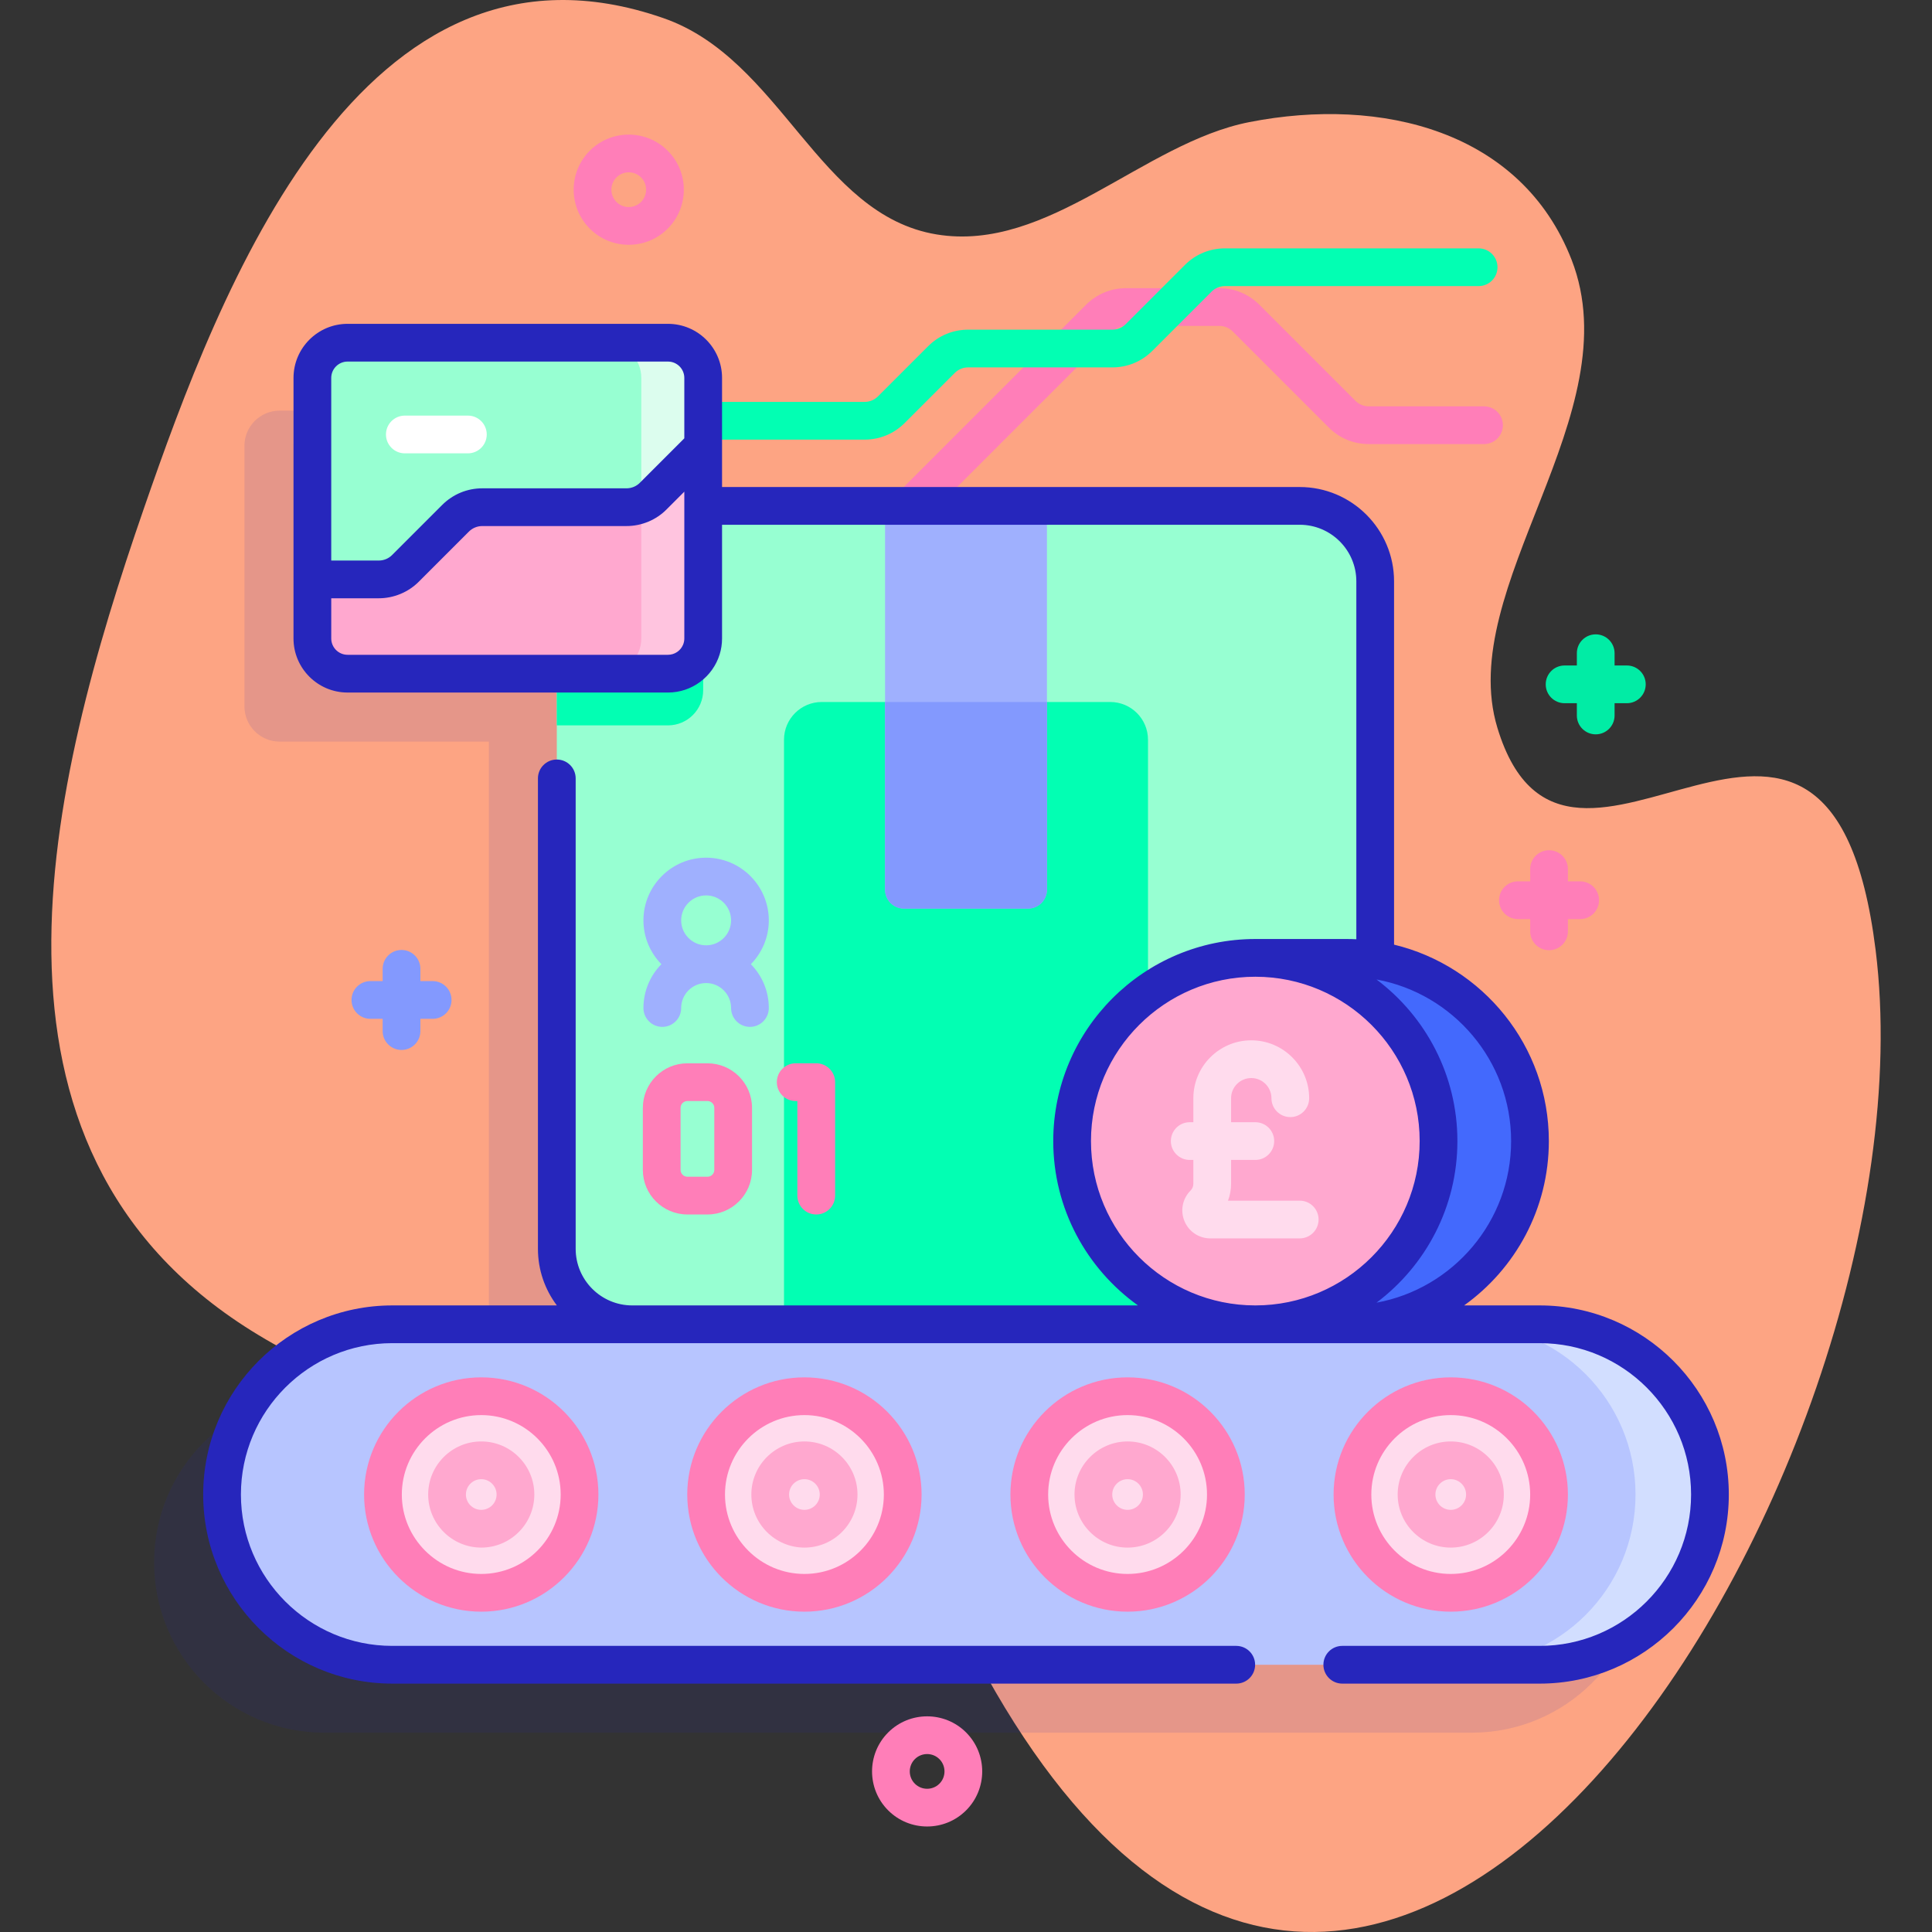
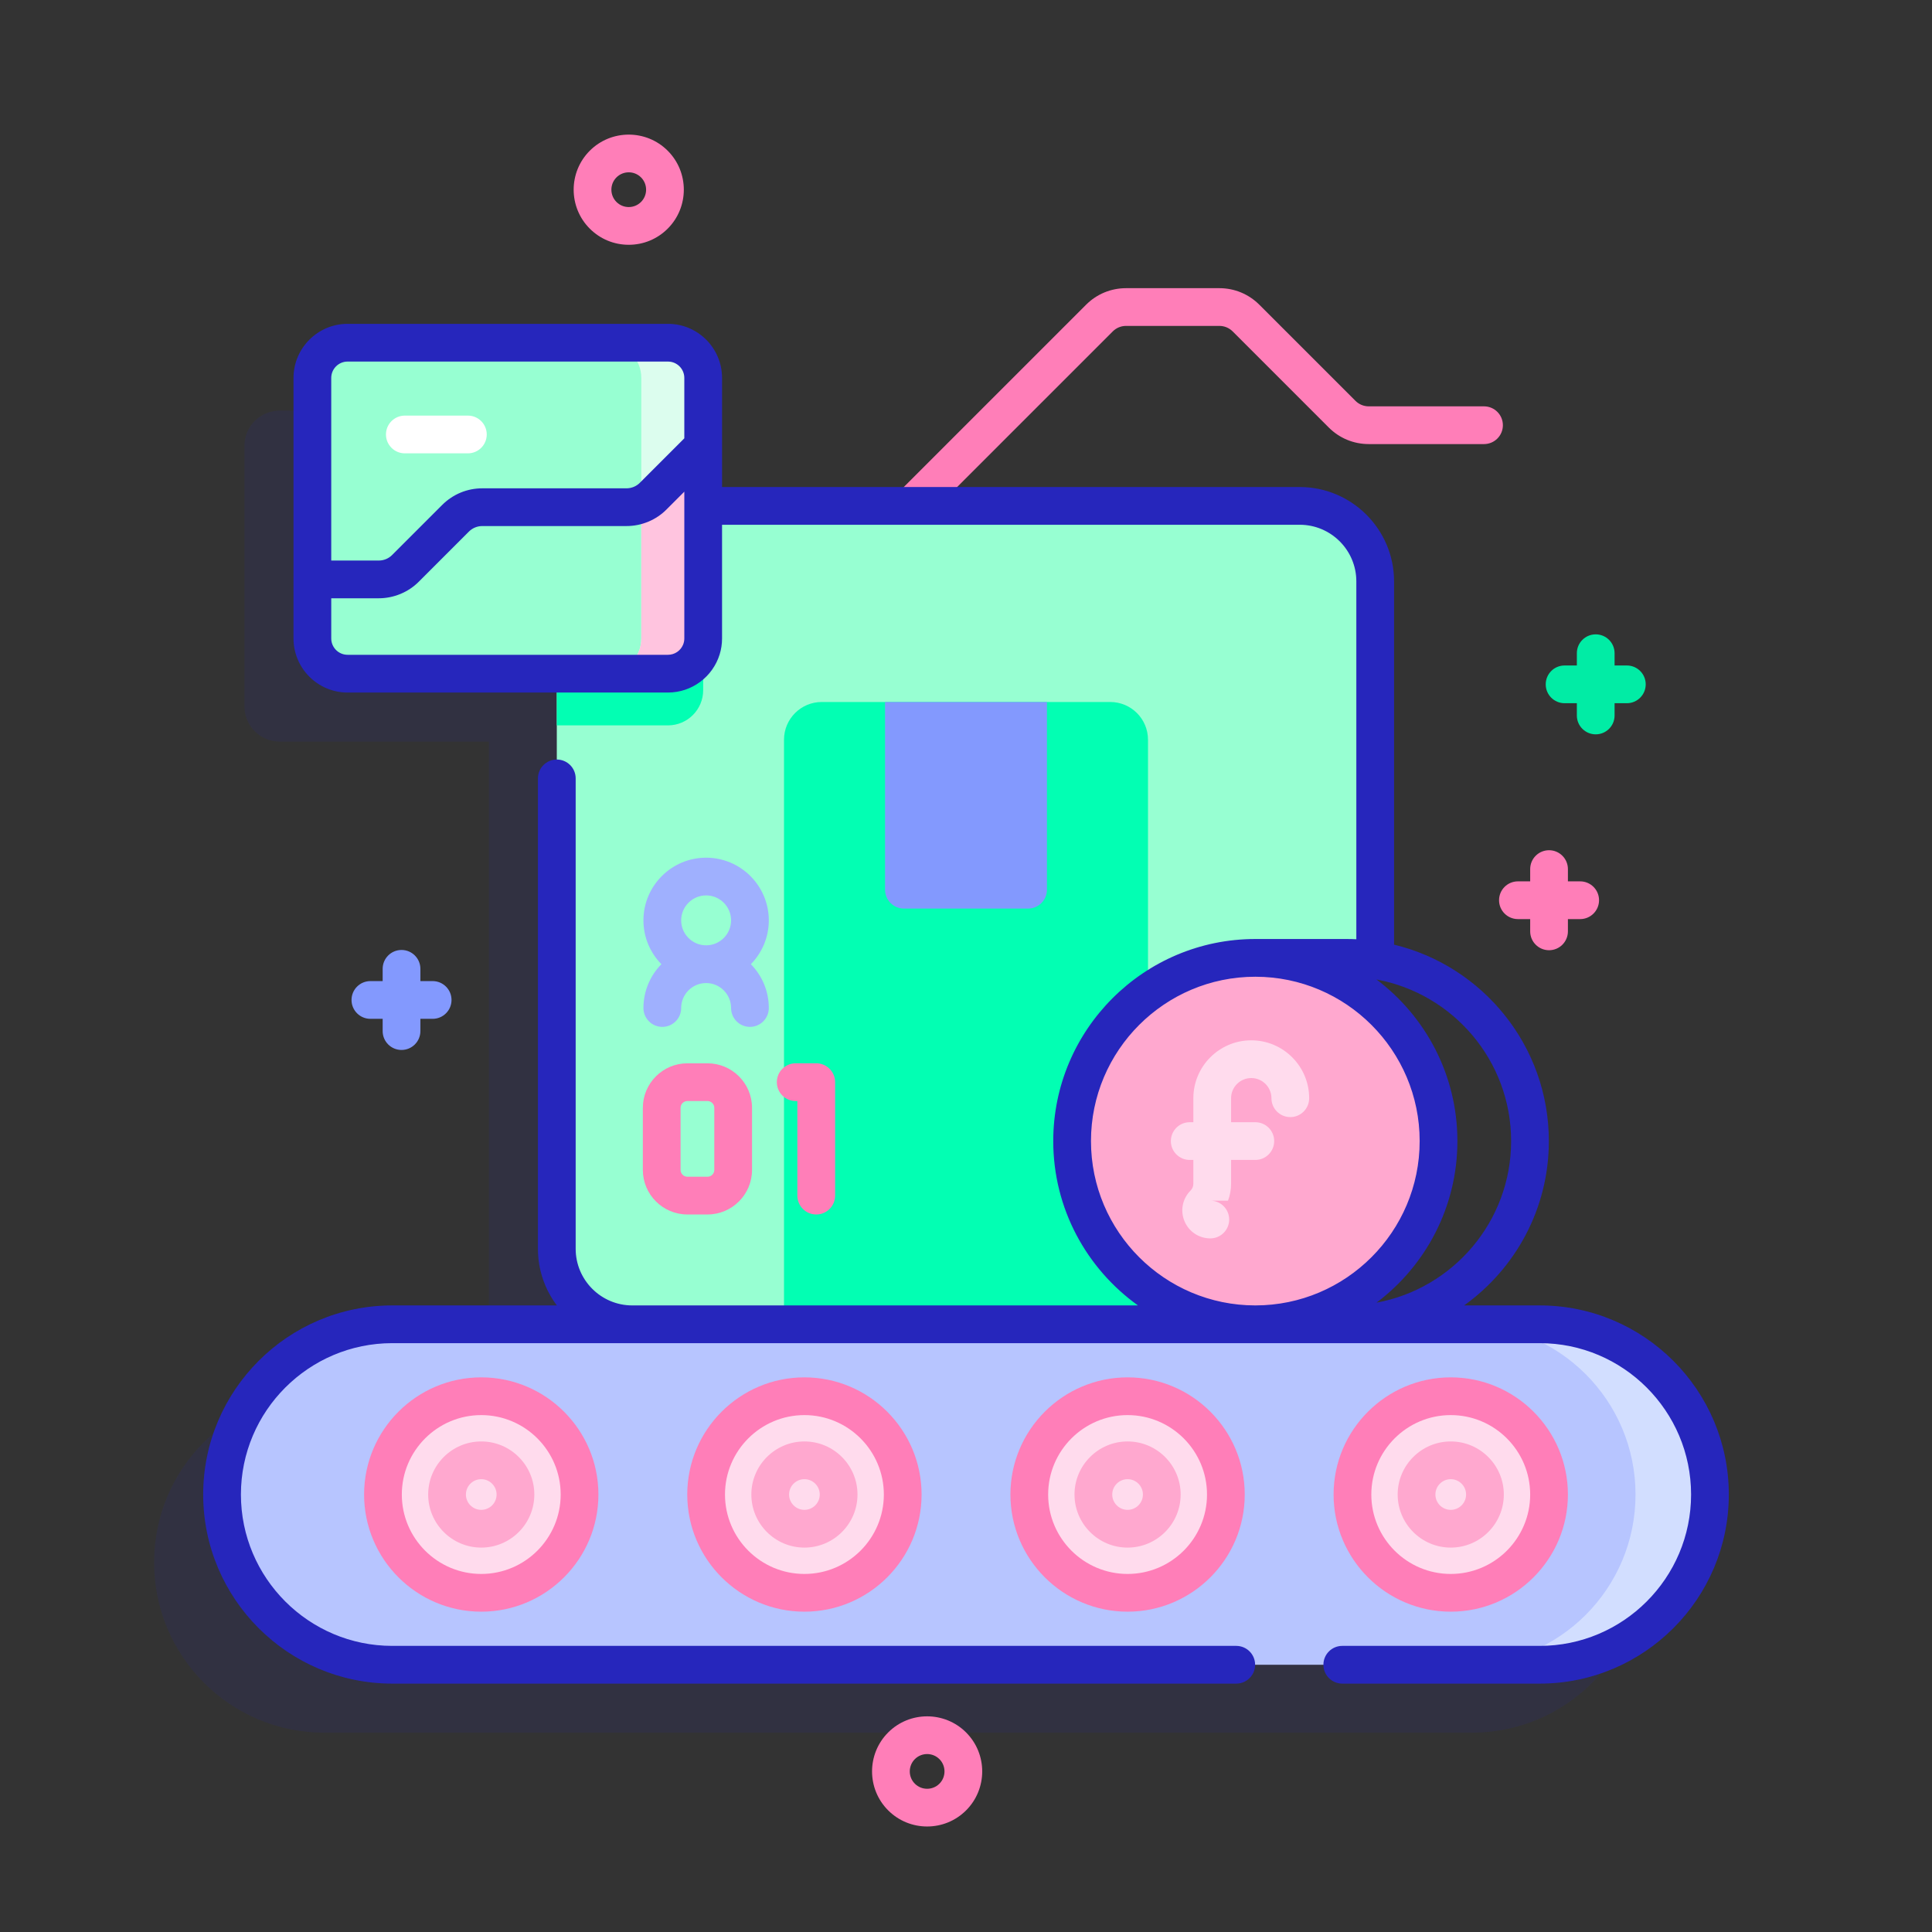
<svg xmlns="http://www.w3.org/2000/svg" id="Capa_1" enable-background="new 0 0 512 512" height="512" viewBox="0 0 512 512" width="512">
  <rect x="0" y="0" width="512" height="512" fill="#333333" stroke="none" />
  <linearGradient id="SVGID_1_" gradientUnits="userSpaceOnUse" x1="434.539" x2="217.539" y1="47.347" y2="295.347">
    <stop offset="0" stop-color="#c7d3ff" />
    <stop offset=".593" stop-color="#e7d8f5" />
    <stop offset=".997" stop-color="#ffdbed" />
  </linearGradient>
-   <path d="m38.145 134.71c19.974-57.707 57.562-157.818 137.712-129.893 31.204 10.872 41.003 52.164 72.37 57.311 29.626 4.861 54.704-24.255 82.89-29.776 35.014-6.859 72.067 2.317 85.37 36.48 15.916 40.874-30.997 86.737-19.655 124.062 18.708 61.564 87.863-40.471 100.229 58.88 17.304 139.025-136.801 386.519-240.619 182.998-52.643-103.199-107.815-30.825-189.876-82.161-77.922-48.747-53.805-144.567-28.421-217.901z" fill="#fda483" />
  <path d="m390.041 368.949h-63.555c7.131-.016 13.366-3.774 16.894-9.402 12.031-8.837 19.845-23.078 19.845-39.15 0-14.663-6.51-27.798-16.785-36.7v-111.625c0-11.05-8.95-20-20-20h-158.09v-33.921c0-5.15-4.18-9.33-9.33-9.33h-84.91c-5.15 0-9.33 4.18-9.33 9.33v69.05c0 5.15 4.18 9.33 9.33 9.33h55.45v152.421c0 11.024 8.926 19.972 19.954 19.998h-63.555c-24.916 0-45.114 20.198-45.114 45.114 0 24.916 20.198 45.114 45.114 45.114h304.083c24.916 0 45.114-20.198 45.114-45.114-.001-24.917-20.199-45.115-45.115-45.115z" fill="#2626bc" opacity=".11" />
  <path d="m408.041 441.177h-304.082c-24.916 0-45.114-20.198-45.114-45.114 0-24.916 20.198-45.114 45.114-45.114h304.083c24.916 0 45.114 20.198 45.114 45.114-.001 24.916-20.199 45.114-45.115 45.114z" fill="#b7c5ff" />
  <path d="m453.15 396.062c0 12.46-5.05 23.74-13.21 31.91-8.16 8.16-19.44 13.21-31.9 13.21h-19.72c12.46 0 23.73-5.05 31.9-13.21 8.16-8.17 13.21-19.45 13.21-31.91 0-24.91-20.2-45.11-45.11-45.11h19.72c24.92 0 45.11 20.2 45.11 45.11z" fill="#d2deff" />
  <g fill="#ffdbed">
    <circle cx="384.463" cy="396.063" r="26.05" />
    <circle cx="298.821" cy="396.063" r="26.05" />
    <circle cx="213.179" cy="396.063" r="26.05" />
    <circle cx="127.537" cy="396.063" r="26.05" />
  </g>
  <path d="m364.44 154.072v176.88c0 11.04-8.95 20-20 20h-176.88c-11.05 0-20-8.96-20-20v-176.88c0-11.05 8.95-20 20-20h176.88c11.05 0 20 8.95 20 20z" fill="#97ffd2" />
  <path d="m186.35 134.072v48.83c0 5.15-4.18 9.33-9.33 9.33h-29.46v-38.16c0-11.05 8.95-20 20-20z" fill="#02ffb3" />
  <path d="m304.23 350.95h-96.46v-154.914c0-5.523 4.477-10 10-10h76.46c5.523 0 10 4.477 10 10z" fill="#02ffb3" />
-   <path d="m277.45 134.068v101.71c0 2.76-2.24 5-5 5h-32.9c-2.76 0-5-2.24-5-5v-101.71z" fill="#9fb0fe" />
  <path d="m277.45 186.038v49.74c0 2.76-2.24 5-5 5h-32.9c-2.76 0-5-2.24-5-5v-49.74z" fill="#8399fe" />
  <path d="m186.35 100.151v69.05c0 5.15-4.18 9.33-9.33 9.33h-84.91c-5.15 0-9.33-4.18-9.33-9.33v-69.05c0-5.15 4.18-9.33 9.33-9.33h84.91c5.15 0 9.33 4.179 9.33 9.33z" fill="#97ffd2" />
  <path d="m123.992 120.14h-16.707c-2.762 0-5-2.239-5-5s2.238-5 5-5h16.707c2.762 0 5 2.239 5 5s-2.239 5-5 5z" fill="#fff" />
  <path d="m186.35 100.151v69.05c0 5.15-4.18 9.33-9.33 9.33h-16.4c5.15 0 9.33-4.18 9.33-9.33v-69.05c0-5.15-4.18-9.33-9.33-9.33h16.4c5.15 0 9.33 4.179 9.33 9.33z" fill="#dcfdee" />
-   <path d="m186.35 118.23v50.97c0 5.15-4.18 9.33-9.33 9.33h-84.91c-5.15 0-9.33-4.18-9.33-9.33v-15.65h17.6c2.65 0 5.2-1.05 7.07-2.93l13.28-13.28c1.88-1.87 4.42-2.93 7.08-2.93h38.22c1.36 0 2.69-.28 3.92-.8 1.17-.5 2.24-1.21 3.15-2.13z" fill="#ffa8cf" />
  <path d="m186.35 118.23v50.97c0 5.15-4.18 9.33-9.33 9.33h-16.4c5.15 0 9.33-4.18 9.33-9.33v-35.59c1.17-.5 2.24-1.21 3.15-2.13z" fill="#ffc4df" />
-   <path d="m356.909 350.95c26.815 0 48.552-21.737 48.552-48.552s-21.737-48.552-48.552-48.552h-24.235v97.104z" fill="#4369fd" />
  <circle cx="332.673" cy="302.397" fill="#ffa8cf" r="48.552" />
  <path d="m245.7 484.038c-3.739 0-7.479-1.424-10.325-4.271-5.694-5.693-5.694-14.957 0-20.65 5.693-5.693 14.957-5.693 20.65 0 5.694 5.693 5.694 14.957 0 20.65-2.846 2.847-6.586 4.271-10.325 4.271zm0-19.196c-1.179 0-2.357.449-3.255 1.346-1.794 1.795-1.794 4.715 0 6.51 1.795 1.793 4.715 1.793 6.51 0 1.794-1.795 1.794-4.715 0-6.51-.897-.897-2.076-1.346-3.255-1.346z" fill="#ff7eb8" />
  <path d="m166.624 64.87c-3.9 0-7.568-1.52-10.326-4.278-5.693-5.693-5.693-14.957.001-20.65 5.693-5.693 14.957-5.693 20.65 0 5.694 5.693 5.694 14.957 0 20.65h.001c-.001 0-.001 0-.001 0-2.758 2.759-6.425 4.278-10.325 4.278zm0-19.204c-1.179 0-2.357.449-3.255 1.346-1.794 1.795-1.794 4.715 0 6.51.87.869 2.025 1.349 3.255 1.349s2.385-.479 3.254-1.349h.001c1.794-1.795 1.794-4.715 0-6.51-.898-.897-2.076-1.346-3.255-1.346z" fill="#ff7eb8" />
  <path d="m418.763 233.569h-3.25v-3.25c0-2.762-2.238-5-5-5s-5 2.238-5 5v3.25h-3.25c-2.762 0-5 2.238-5 5s2.238 5 5 5h3.25v3.25c0 2.762 2.238 5 5 5s5-2.238 5-5v-3.25h3.25c2.762 0 5-2.238 5-5s-2.239-5-5-5z" fill="#ff7eb8" />
  <path d="m114.658 260h-3.25v-3.25c0-2.762-2.238-5-5-5s-5 2.238-5 5v3.25h-3.25c-2.762 0-5 2.238-5 5s2.238 5 5 5h3.25v3.25c0 2.762 2.238 5 5 5s5-2.238 5-5v-3.25h3.25c2.762 0 5-2.238 5-5s-2.238-5-5-5z" fill="#8399fe" />
  <path d="m431.131 176.359h-3.25v-3.25c0-2.762-2.238-5-5-5s-5 2.238-5 5v3.25h-3.25c-2.762 0-5 2.238-5 5s2.238 5 5 5h3.25v3.25c0 2.762 2.238 5 5 5s5-2.238 5-5v-3.25h3.25c2.762 0 5-2.238 5-5s-2.238-5-5-5z" fill="#01eca5" />
  <path d="m242.127 138.521c-1.279 0-2.56-.488-3.535-1.465-1.953-1.952-1.953-5.118 0-7.07l49.224-49.224c2.833-2.833 6.6-4.394 10.606-4.394h24.715c4.007 0 7.773 1.561 10.606 4.394l25.461 25.461c.944.944 2.2 1.464 3.536 1.464h30.539c2.762 0 5 2.238 5 5s-2.238 5-5 5h-30.539c-4.009 0-7.775-1.561-10.607-4.395l-25.46-25.46c-.944-.944-2.2-1.464-3.536-1.464h-24.715c-1.336 0-2.592.52-3.536 1.464l-49.224 49.224c-.975.977-2.256 1.465-3.535 1.465z" fill="#ff7eb8" />
-   <path d="m229.137 116.505h-41.304c-2.762 0-5-2.238-5-5s2.238-5 5-5h41.304c1.336 0 2.591-.521 3.535-1.464l13.282-13.282c2.831-2.833 6.599-4.394 10.606-4.394h38.227c1.336 0 2.592-.52 3.536-1.464l15.689-15.689c2.833-2.833 6.6-4.394 10.605-4.394h67.235c2.762 0 5 2.238 5 5s-2.238 5-5 5h-67.235c-1.315 0-2.604.534-3.535 1.464l-15.689 15.689c-2.833 2.833-6.6 4.394-10.606 4.394h-38.227c-1.336 0-2.591.521-3.535 1.464l-13.282 13.282c-2.831 2.833-6.598 4.394-10.606 4.394z" fill="#02ffb3" />
  <path d="m384.463 410.129c-7.756 0-14.066-6.31-14.066-14.065s6.311-14.066 14.066-14.066 14.065 6.311 14.065 14.066-6.309 14.065-14.065 14.065zm0-18.132c-2.242 0-4.066 1.824-4.066 4.066 0 2.241 1.824 4.065 4.066 4.065 2.241 0 4.065-1.824 4.065-4.065 0-2.242-1.824-4.066-4.065-4.066z" fill="#ffa8cf" />
  <path d="m384.463 427.112c-17.121 0-31.05-13.929-31.05-31.049 0-17.121 13.929-31.05 31.05-31.05s31.05 13.929 31.05 31.05-13.929 31.049-31.05 31.049zm0-52.098c-11.606 0-21.05 9.443-21.05 21.05s9.443 21.049 21.05 21.049 21.05-9.442 21.05-21.049-9.444-21.05-21.05-21.05z" fill="#ff7eb8" />
  <path d="m298.821 410.129c-7.756 0-14.066-6.31-14.066-14.065s6.311-14.066 14.066-14.066 14.065 6.311 14.065 14.066-6.309 14.065-14.065 14.065zm0-18.132c-2.242 0-4.066 1.824-4.066 4.066 0 2.241 1.824 4.065 4.066 4.065 2.241 0 4.065-1.824 4.065-4.065.001-2.242-1.823-4.066-4.065-4.066z" fill="#ffa8cf" />
  <path d="m298.821 427.112c-17.121 0-31.05-13.929-31.05-31.049 0-17.121 13.929-31.05 31.05-31.05 17.12 0 31.049 13.929 31.049 31.05s-13.929 31.049-31.049 31.049zm0-52.098c-11.606 0-21.05 9.443-21.05 21.05s9.443 21.049 21.05 21.049 21.049-9.442 21.049-21.049-9.442-21.05-21.049-21.05z" fill="#ff7eb8" />
  <path d="m213.179 410.129c-7.756 0-14.065-6.31-14.065-14.065s6.31-14.066 14.065-14.066 14.066 6.311 14.066 14.066-6.31 14.065-14.066 14.065zm0-18.132c-2.241 0-4.065 1.824-4.065 4.066 0 2.241 1.824 4.065 4.065 4.065 2.242 0 4.066-1.824 4.066-4.065 0-2.242-1.824-4.066-4.066-4.066z" fill="#ffa8cf" />
  <path d="m213.179 427.112c-17.12 0-31.049-13.929-31.049-31.049 0-17.121 13.929-31.05 31.049-31.05 17.121 0 31.05 13.929 31.05 31.05s-13.929 31.049-31.05 31.049zm0-52.098c-11.606 0-21.049 9.443-21.049 21.05s9.442 21.049 21.049 21.049 21.05-9.442 21.05-21.049-9.444-21.05-21.05-21.05z" fill="#ff7eb8" />
  <path d="m127.537 410.129c-7.756 0-14.065-6.31-14.065-14.065s6.31-14.066 14.065-14.066 14.066 6.311 14.066 14.066-6.31 14.065-14.066 14.065zm0-18.132c-2.241 0-4.065 1.824-4.065 4.066 0 2.241 1.824 4.065 4.065 4.065 2.242 0 4.066-1.824 4.066-4.065.001-2.242-1.824-4.066-4.066-4.066z" fill="#ffa8cf" />
  <path d="m127.537 427.112c-17.121 0-31.05-13.929-31.05-31.049 0-17.121 13.929-31.05 31.05-31.05s31.05 13.929 31.05 31.05-13.929 31.049-31.05 31.049zm0-52.098c-11.606 0-21.05 9.443-21.05 21.05s9.443 21.049 21.05 21.049 21.05-9.442 21.05-21.049-9.443-21.05-21.05-21.05z" fill="#ff7eb8" />
  <path d="m187.495 321.848h-5.332c-6.508 0-11.803-5.294-11.803-11.802v-16.457c0-6.508 5.295-11.803 11.803-11.803h5.332c6.508 0 11.802 5.295 11.802 11.803v16.457c0 6.508-5.294 11.802-11.802 11.802zm-5.332-30.062c-.994 0-1.803.809-1.803 1.803v16.457c0 .993.809 1.802 1.803 1.802h5.332c.993 0 1.802-.809 1.802-1.802v-16.457c0-.994-.809-1.803-1.802-1.803z" fill="#ff7eb8" />
  <path d="m216.312 321.848c-2.762 0-5-2.238-5-5v-25.062h-.444c-2.762 0-5-2.238-5-5s2.238-5 5-5h5.444c2.762 0 5 2.238 5 5v30.062c0 2.761-2.239 5-5 5z" fill="#ff7eb8" />
  <path d="m408.041 345.949h-20.029c13.576-9.724 22.449-25.616 22.449-43.552 0-25.212-17.519-46.397-41.02-52.056v-96.274c0-13.785-11.215-25-25-25h-153.09v-28.916c0-7.902-6.429-14.331-14.33-14.331h-84.908c-7.901 0-14.33 6.429-14.33 14.331l-.003 69.049c0 7.901 6.429 14.33 14.33 14.33h84.91c6.42 0 11.868-4.244 13.685-10.074.42-1.346.646-2.776.646-4.259v-30.13h153.09c8.271 0 15 6.729 15 15v94.843c-.84-.039-1.684-.064-2.533-.064h-24.234c-29.529 0-53.553 24.023-53.553 53.552 0 17.936 8.872 33.828 22.449 43.552h-134.011c-8.271 0-15-6.729-15-15v-124.669c0-2.762-2.238-5-5-5s-5 2.238-5 5v124.668c0 5.624 1.868 10.819 5.014 15h-43.613c-27.633 0-50.113 22.481-50.113 50.114s22.48 50.113 50.113 50.113h223.658c2.762 0 5-2.238 5-5s-2.238-5-5-5h-223.659c-22.118 0-40.113-17.995-40.113-40.114 0-22.118 17.995-40.113 40.113-40.113h304.082c22.118 0 40.113 17.995 40.113 40.114 0 22.118-17.995 40.113-40.113 40.113h-52.324c-2.762 0-5 2.238-5 5s2.238 5 5 5h52.324c27.633 0 50.113-22.481 50.113-50.114s-22.48-50.113-50.113-50.113zm-226.69-176.749c0 .596-.121 1.164-.34 1.681-.658 1.554-2.198 2.646-3.989 2.646h-84.909c-2.388 0-4.33-1.942-4.33-4.33v-10.646h12.597c3.962 0 7.831-1.604 10.605-4.395l13.271-13.271c.956-.951 2.218-1.475 3.554-1.475h38.22c2.02 0 3.994-.402 5.885-1.203 1.797-.768 3.392-1.849 4.721-3.192l4.715-4.714zm-89.238-73.38h84.908c2.388 0 4.33 1.943 4.33 4.331v16.008l-11.806 11.805c-.434.438-.959.792-1.545 1.042-.635.269-1.298.405-1.971.405h-38.22c-3.997 0-7.764 1.558-10.615 4.395l-13.29 13.289c-.92.926-2.205 1.456-3.525 1.456h-12.596v-48.399c0-2.388 1.943-4.332 4.33-4.332zm308.348 206.577c0 21.323-15.408 39.103-35.671 42.824 13.007-9.779 21.436-25.335 21.436-42.824s-8.429-33.044-21.436-42.824c20.263 3.722 35.671 21.502 35.671 42.824zm-111.34 0c0-24.015 19.538-43.552 43.553-43.552s43.552 19.537 43.552 43.552-19.537 43.552-43.552 43.552-43.553-19.537-43.553-43.552z" fill="#2626bc" />
-   <path d="m344.441 318.187h-19.008c.537-1.411.818-2.924.818-4.479v-6.311h6.422c2.762 0 5-2.238 5-5s-2.238-5-5-5h-6.422v-6.355c0-2.948 2.398-5.347 5.347-5.347s5.347 2.398 5.347 5.347c0 2.762 2.238 5 5 5s5-2.238 5-5c0-8.462-6.885-15.347-15.347-15.347s-15.347 6.885-15.347 15.347v6.355h-.962c-2.762 0-5 2.238-5 5s2.238 5 5 5h.962v6.311c0 .685-.267 1.328-.75 1.813-2.13 2.129-2.762 5.304-1.609 8.086s3.844 4.58 6.855 4.58h23.693c2.762 0 5-2.238 5-5s-2.237-5-4.999-5z" fill="#ffdbed" />
+   <path d="m344.441 318.187h-19.008c.537-1.411.818-2.924.818-4.479v-6.311h6.422c2.762 0 5-2.238 5-5s-2.238-5-5-5h-6.422v-6.355c0-2.948 2.398-5.347 5.347-5.347s5.347 2.398 5.347 5.347c0 2.762 2.238 5 5 5s5-2.238 5-5c0-8.462-6.885-15.347-15.347-15.347s-15.347 6.885-15.347 15.347v6.355h-.962c-2.762 0-5 2.238-5 5s2.238 5 5 5h.962v6.311c0 .685-.267 1.328-.75 1.813-2.13 2.129-2.762 5.304-1.609 8.086s3.844 4.58 6.855 4.58c2.762 0 5-2.238 5-5s-2.237-5-4.999-5z" fill="#ffdbed" />
  <path d="m203.743 243.907c0-9.16-7.453-16.613-16.613-16.613s-16.613 7.453-16.613 16.613c0 4.518 1.818 8.615 4.755 11.613-2.937 2.998-4.755 7.095-4.755 11.613 0 2.762 2.238 5 5 5s5-2.238 5-5c0-3.646 2.967-6.613 6.613-6.613s6.613 2.967 6.613 6.613c0 2.762 2.238 5 5 5s5-2.238 5-5c0-4.518-1.818-8.615-4.755-11.613 2.937-2.998 4.755-7.095 4.755-11.613zm-16.613-6.613c3.646 0 6.613 2.967 6.613 6.613s-2.967 6.613-6.613 6.613-6.613-2.967-6.613-6.613 2.966-6.613 6.613-6.613z" fill="#9fb0fe" />
</svg>